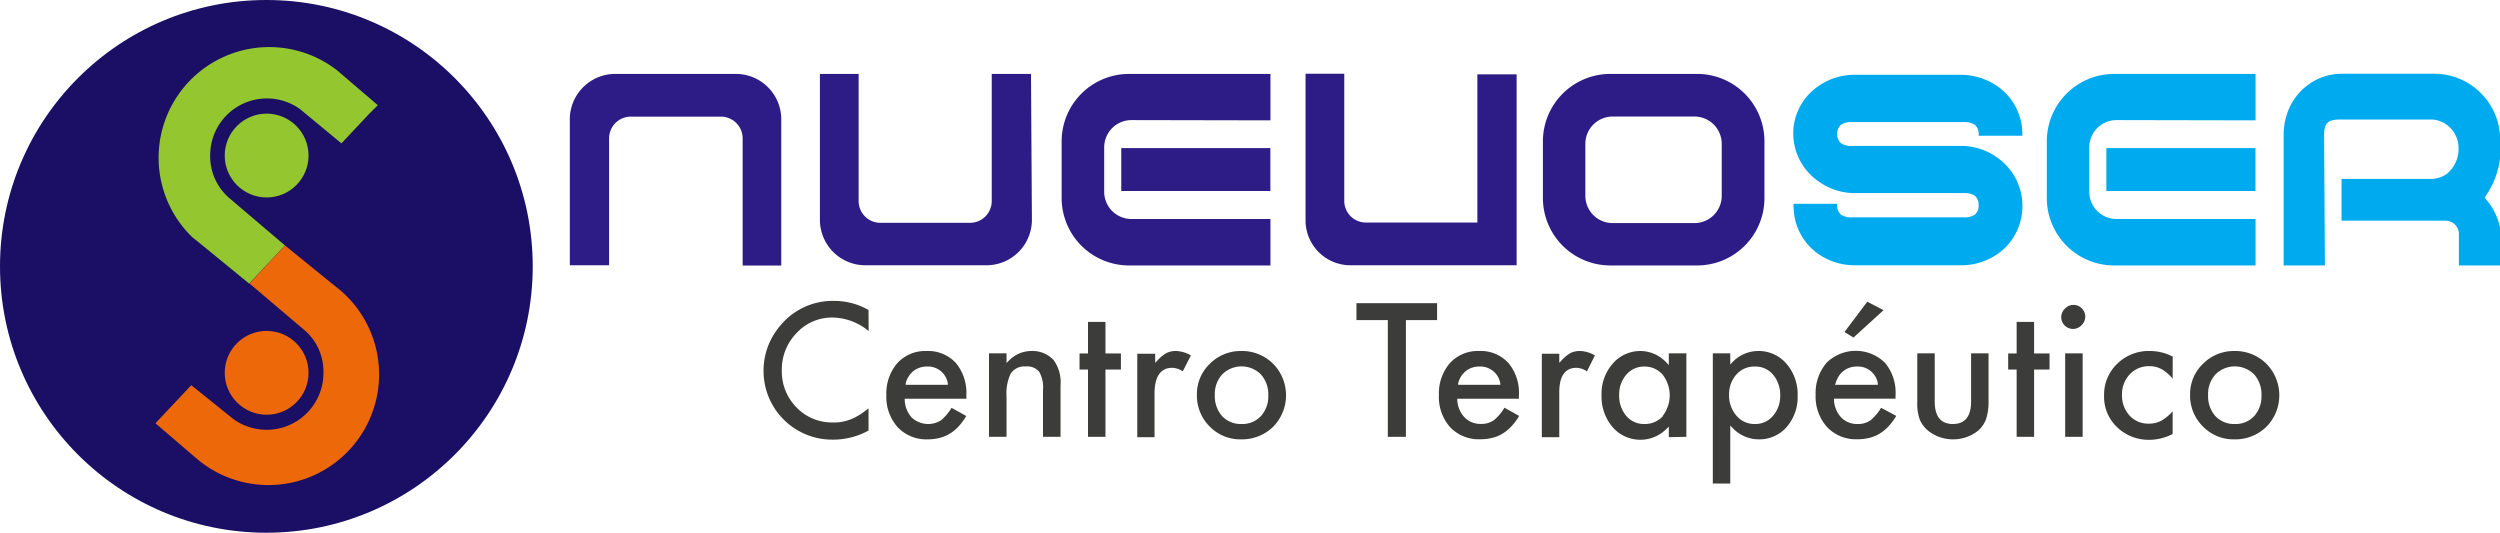
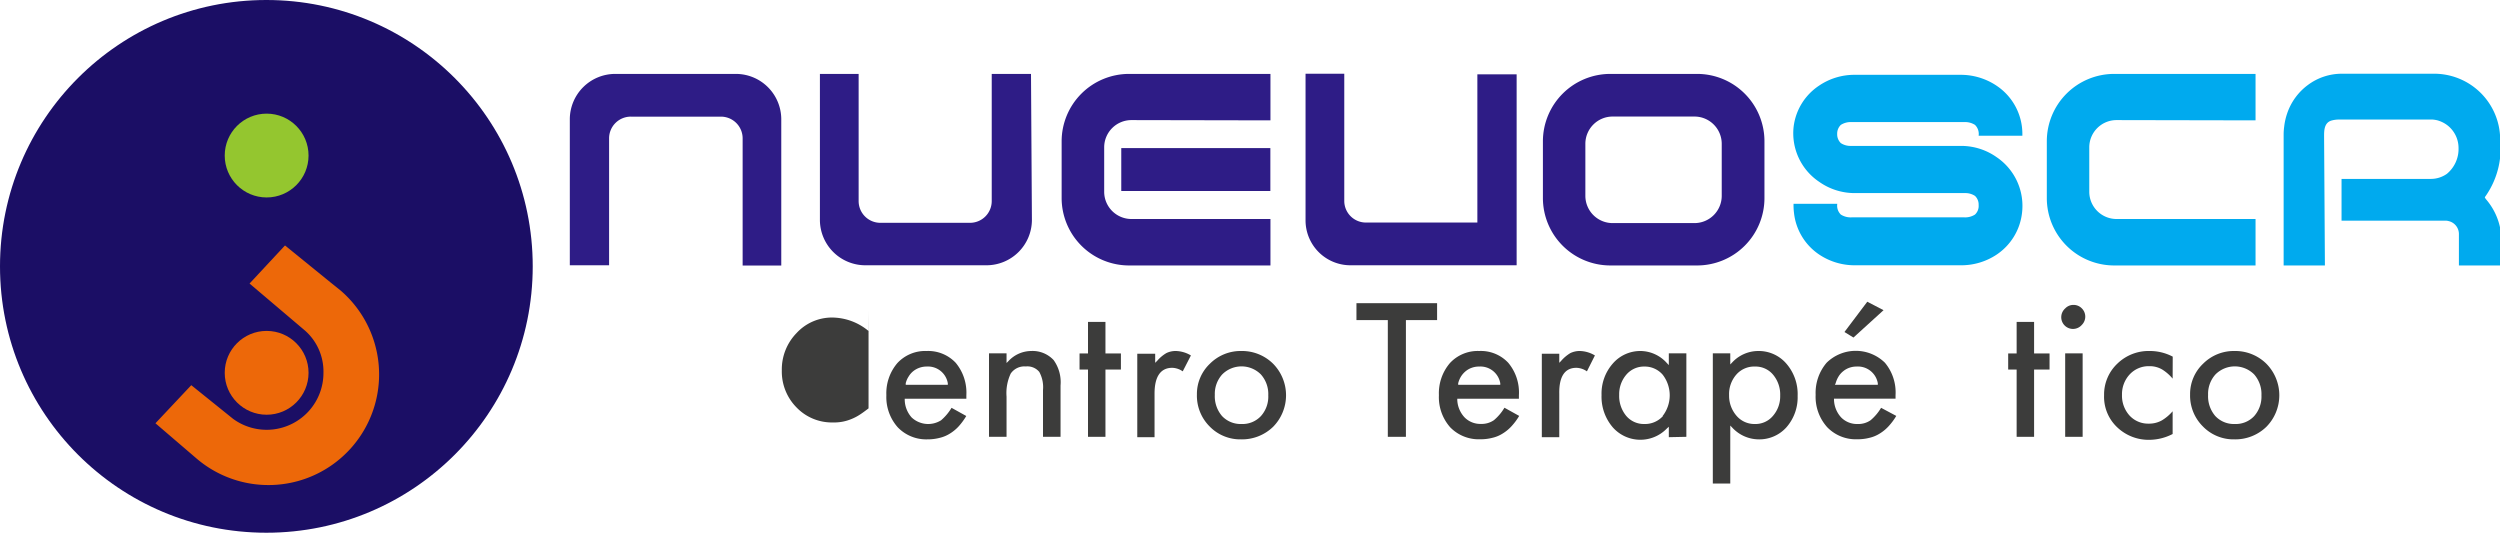
<svg xmlns="http://www.w3.org/2000/svg" viewBox="0 0 275 58.6">
  <defs>
    <style>.cls-1{fill:#1b0e65;}.cls-2{fill:#94c62f;}.cls-3{fill:#ed6809;}.cls-4{fill:#2e1c86;}.cls-5{fill:#0ae;}.cls-6{fill:#3c3c3b;}</style>
  </defs>
  <g id="Capa_2" data-name="Capa 2">
    <g id="Página_Principal" data-name="Página Principal">
      <circle class="cls-1" cx="29.3" cy="29.3" r="29.3" />
      <circle class="cls-2" cx="29.33" cy="17.11" r="4.61" />
-       <path class="cls-2" d="M41.56,11.57l-1,1-3,3.2L33,12a6.24,6.24,0,0,0-9.88,5.08,6.07,6.07,0,0,0,2,4.62L31.35,27,27.41,31.2,22.28,27h0l-1.12-.9A12.17,12.17,0,0,1,37.06,7.72h0Z" />
      <circle class="cls-3" cx="29.33" cy="41.01" r="4.61" />
      <path class="cls-3" d="M17.1,46.56l.94-1,3-3.19,4.61,3.71A6.25,6.25,0,0,0,35.58,41a6,6,0,0,0-2-4.61l-6.13-5.2L31.35,27l5,4.06h0l1.12.9A12.17,12.17,0,0,1,21.59,50.41h0Z" />
      <path class="cls-4" d="M113.41,8.13h-4.32v14a2.39,2.39,0,0,1-2.38,2.38H96.83a2.39,2.39,0,0,1-2.38-2.38v-14H90.19v16.1a5,5,0,0,0,5,4.95h13.32a5,5,0,0,0,5-4.95Z" />
      <path class="cls-4" d="M148.55,29.18h18.28v-21h-4.32V24.48H150.24a2.38,2.38,0,0,1-2.37-2.37v-14h-4.26V24.24A4.94,4.94,0,0,0,148.55,29.18Z" />
      <path class="cls-4" d="M69.43,12.83h9.88a2.39,2.39,0,0,1,2.38,2.38v14h4.25V13.08A5,5,0,0,0,81,8.13H67.68a5,5,0,0,0-5,4.95v16.1h4.32v-14A2.39,2.39,0,0,1,69.43,12.83Z" />
      <path class="cls-5" d="M248.11,13.24V8.13H232.56a7.41,7.41,0,0,0-7.41,7.41v6.25a7.41,7.41,0,0,0,7.41,7.41h15.55V24.09H232.82a3,3,0,0,1-3-3V16.21a3,3,0,0,1,3-3Z" />
      <path class="cls-5" d="M219.63,17.29a6.76,6.76,0,0,0-3.81-1.24H203.58a1.91,1.91,0,0,1-1.09-.31,1.34,1.34,0,0,1-.4-1,1.34,1.34,0,0,1,.4-1,2,2,0,0,1,1.18-.31h12.41a2,2,0,0,1,1.17.31,1.39,1.39,0,0,1,.4,1.19h4.81a6.77,6.77,0,0,0-.05-1,6.37,6.37,0,0,0-2.77-4.49,7.06,7.06,0,0,0-3.93-1.21H204a6.91,6.91,0,0,0-3.93,1.21,6.34,6.34,0,0,0-2.77,4.49A6.43,6.43,0,0,0,200.11,20a6.76,6.76,0,0,0,3.81,1.24h12.25a1.91,1.91,0,0,1,1.08.31,1.31,1.31,0,0,1,.4,1,1.29,1.29,0,0,1-.4,1.05,2,2,0,0,1-1.17.31H203.67a2,2,0,0,1-1.18-.31,1.37,1.37,0,0,1-.39-1.18h-4.81a6.9,6.9,0,0,0,.05,1A6.34,6.34,0,0,0,200.11,28,7,7,0,0,0,204,29.18h11.67A7,7,0,0,0,219.64,28a6.37,6.37,0,0,0,2.77-4.48h0A6.47,6.47,0,0,0,219.63,17.29Z" />
      <path class="cls-4" d="M194.09,15.54a7.41,7.41,0,0,0-7.41-7.41h-9.55a7.42,7.42,0,0,0-7.41,7.41v6.25a7.42,7.42,0,0,0,7.41,7.41h9.55a7.41,7.41,0,0,0,7.41-7.41Zm-4.7,6a3,3,0,0,1-3,3h-9a3,3,0,0,1-3-3V15.82a3,3,0,0,1,3-3h9a3,3,0,0,1,3,3Z" />
-       <rect class="cls-5" x="231.7" y="16.29" width="16.4" height="4.72" />
      <path class="cls-4" d="M139.75,13.24V8.13H124.2a7.42,7.42,0,0,0-7.42,7.41v6.25a7.42,7.42,0,0,0,7.42,7.41h15.55V24.09H124.46a3,3,0,0,1-3-3V16.21a3,3,0,0,1,3-3Z" />
      <rect class="cls-4" x="123.34" y="16.29" width="16.4" height="4.72" />
      <path class="cls-5" d="M275,25a7,7,0,0,0-1.53-3.07l-.13-.18,0-.07A9.17,9.17,0,0,0,275,17.45V14.84a7.26,7.26,0,0,0-7.23-6.73H257.58a6.23,6.23,0,0,0-3.7,1.23,6.46,6.46,0,0,0-2.29,3.13,6.9,6.9,0,0,0-.33,1.46,6.8,6.8,0,0,0-.06.9V29.2h4.54L255.65,15c0-.61,0-1.45.75-1.72a3,3,0,0,1,.85-.13h10.34a3.47,3.47,0,0,1,.54.09,3.29,3.29,0,0,1,1,.48,3.16,3.16,0,0,1,1.31,2.56,3.55,3.55,0,0,1-1.28,2.84,3.06,3.06,0,0,1-1.78.56h-9.81v4.59H269a1.34,1.34,0,0,1,.35.05,1.46,1.46,0,0,1,1.13,1.43V29.2H275V25.87A8.65,8.65,0,0,0,275,25Z" />
-       <path class="cls-6" d="M95.54,34.1a7.55,7.55,0,0,0-3.77-1,7.44,7.44,0,0,0-5.92,2.7,7.59,7.59,0,0,0-1.86,5,7.55,7.55,0,0,0,7.61,7.56,8.09,8.09,0,0,0,3.94-1V44.92c-.3.23-.58.44-.85.62a5.42,5.42,0,0,1-1,.54,4.93,4.93,0,0,1-2.07.39,5.39,5.39,0,0,1-4-1.65A5.61,5.61,0,0,1,86,40.75a5.73,5.73,0,0,1,1.63-4.12,5.28,5.28,0,0,1,4-1.7,6.31,6.31,0,0,1,3.92,1.49Z" />
+       <path class="cls-6" d="M95.54,34.1V44.92c-.3.23-.58.44-.85.62a5.42,5.42,0,0,1-1,.54,4.93,4.93,0,0,1-2.07.39,5.39,5.39,0,0,1-4-1.65A5.61,5.61,0,0,1,86,40.75a5.73,5.73,0,0,1,1.63-4.12,5.28,5.28,0,0,1,4-1.7,6.31,6.31,0,0,1,3.92,1.49Z" />
      <path class="cls-6" d="M101.93,38.61a4.17,4.17,0,0,0-3.22,1.33,5.11,5.11,0,0,0-1.21,3.53A5,5,0,0,0,98.75,47,4.34,4.34,0,0,0,102,48.33a5.18,5.18,0,0,0,1.34-.16,3.67,3.67,0,0,0,1.14-.47,4.46,4.46,0,0,0,1-.83,7.24,7.24,0,0,0,.81-1.11l-1.62-.9a5.54,5.54,0,0,1-1.15,1.37,2.66,2.66,0,0,1-3.24-.31A3,3,0,0,1,99.52,44v-.14h6.78v-.39a5.14,5.14,0,0,0-1.17-3.56A4.16,4.16,0,0,0,101.93,38.61Zm-2.3,3.72,0-.17a2.37,2.37,0,0,1,.33-.76,2.2,2.2,0,0,1,.51-.58,2.36,2.36,0,0,1,1.47-.5,2.21,2.21,0,0,1,2.32,1.84l0,.17Z" />
      <path class="cls-6" d="M112.84,40.31a1.69,1.69,0,0,1,1.48.6,3.49,3.49,0,0,1,.41,2v5.14h1.93V42.4a4.17,4.17,0,0,0-.76-2.79,3.16,3.16,0,0,0-2.47-1,3.45,3.45,0,0,0-2.49,1.1l-.22.22V38.87h-1.93v9.18h1.93V43.63a5.05,5.05,0,0,1,.46-2.54A1.82,1.82,0,0,1,112.84,40.31Z" />
      <polygon class="cls-6" points="123.3 38.88 121.6 38.88 121.6 35.41 119.68 35.41 119.68 38.88 118.75 38.88 118.75 40.65 119.68 40.65 119.68 48.05 121.6 48.05 121.6 40.65 123.3 40.65 123.3 38.88" />
      <path class="cls-6" d="M128.94,40.46a2.09,2.09,0,0,1,1.16.39L131,39.1a3.38,3.38,0,0,0-1.64-.49,2.33,2.33,0,0,0-1.06.23,4,4,0,0,0-1,.84l-.23.23v-1H125.1v9.18H127V43.29C127,41.42,127.67,40.46,128.94,40.46Z" />
      <path class="cls-6" d="M136.56,38.61a4.77,4.77,0,0,0-3.47,1.4,4.59,4.59,0,0,0-1.43,3.39,4.78,4.78,0,0,0,1.4,3.51,4.69,4.69,0,0,0,3.46,1.42,4.91,4.91,0,0,0,3.53-1.39,4.94,4.94,0,0,0,0-6.92A4.85,4.85,0,0,0,136.56,38.61Zm2.14,7.16a2.77,2.77,0,0,1-2.14.87,2.8,2.8,0,0,1-2.14-.88,3.33,3.33,0,0,1-.79-2.32,3.19,3.19,0,0,1,.81-2.25,3,3,0,0,1,4.26,0,3.24,3.24,0,0,1,.81,2.29A3.2,3.2,0,0,1,138.7,45.77Z" />
      <polygon class="cls-6" points="158.08 33.35 149.21 33.35 149.21 35.21 152.66 35.21 152.66 48.05 154.65 48.05 154.65 35.21 158.08 35.21 158.08 33.35" />
      <path class="cls-6" d="M162.71,38.61a4.16,4.16,0,0,0-3.22,1.33,5.11,5.11,0,0,0-1.21,3.53A5,5,0,0,0,159.52,47a4.37,4.37,0,0,0,3.3,1.32,5.18,5.18,0,0,0,1.34-.16,3.61,3.61,0,0,0,1.13-.47,4.46,4.46,0,0,0,1-.83,6.66,6.66,0,0,0,.82-1.11l-1.62-.9a5.36,5.36,0,0,1-1.16,1.37,2.36,2.36,0,0,1-1.42.41,2.43,2.43,0,0,1-1.81-.72A3,3,0,0,1,160.3,44v-.14h6.78v-.39a5.09,5.09,0,0,0-1.17-3.56A4.12,4.12,0,0,0,162.71,38.61Zm-2.31,3.72,0-.17a2.6,2.6,0,0,1,.32-.76,2.42,2.42,0,0,1,.52-.58,2.2,2.2,0,0,1,.67-.37,2.34,2.34,0,0,1,.79-.13,2.22,2.22,0,0,1,2.33,1.84l0,.17Z" />
      <path class="cls-6" d="M173.4,40.46a2.09,2.09,0,0,1,1.16.39l.88-1.75a3.38,3.38,0,0,0-1.63-.49,2.38,2.38,0,0,0-1.07.23,4.21,4.21,0,0,0-1,.84l-.22.23v-1h-1.92v9.18h1.92V43.29C171.49,41.42,172.13,40.46,173.4,40.46Z" />
      <path class="cls-6" d="M185.5,48.05V38.87h-1.93v1.29l-.22-.23a3.94,3.94,0,0,0-2.86-1.32A4,4,0,0,0,177.4,40a5,5,0,0,0-1.23,3.46A5.17,5.17,0,0,0,177.4,47a4.05,4.05,0,0,0,5.95.14l.22-.2v1.15Zm-2.57-2.29a2.65,2.65,0,0,1-2.06.88,2.53,2.53,0,0,1-2-.91,3.44,3.44,0,0,1-.76-2.29,3.3,3.3,0,0,1,.78-2.22,2.55,2.55,0,0,1,2-.9,2.61,2.61,0,0,1,2,.89,3.71,3.71,0,0,1,0,4.55Z" />
      <path class="cls-6" d="M193.42,48.33A4,4,0,0,0,196.51,47a5,5,0,0,0,1.23-3.45A5.12,5.12,0,0,0,196.5,40a4,4,0,0,0-3.11-1.39,3.92,3.92,0,0,0-2.84,1.25l-.22.23V38.87h-1.92V53.19h1.92V46.81l.22.23A4,4,0,0,0,193.42,48.33Zm-3.22-4.86A3.26,3.26,0,0,1,191,41.2a2.61,2.61,0,0,1,2.05-.88,2.51,2.51,0,0,1,2,.91,3.39,3.39,0,0,1,.77,2.29,3.26,3.26,0,0,1-.79,2.22,2.5,2.5,0,0,1-2,.9,2.58,2.58,0,0,1-2-.89A3.36,3.36,0,0,1,190.2,43.47Z" />
      <polygon class="cls-6" points="205.4 33.19 202.89 36.52 203.88 37.13 207.19 34.12 205.4 33.19" />
      <path class="cls-6" d="M206.92,44.86a5.36,5.36,0,0,1-1.16,1.37,2.36,2.36,0,0,1-1.42.41,2.43,2.43,0,0,1-1.81-.72,3,3,0,0,1-.79-1.93v-.14h6.77v-.39a5.09,5.09,0,0,0-1.17-3.56,4.58,4.58,0,0,0-6.41,0,5.11,5.11,0,0,0-1.21,3.53A5,5,0,0,0,201,47a4.37,4.37,0,0,0,3.3,1.32,5.18,5.18,0,0,0,1.34-.16,3.61,3.61,0,0,0,1.13-.47,4.46,4.46,0,0,0,1-.83,6.66,6.66,0,0,0,.82-1.11Zm-5-2.7a2.91,2.91,0,0,1,.33-.76,2.23,2.23,0,0,1,.52-.58,2.2,2.2,0,0,1,.67-.37,2.34,2.34,0,0,1,.79-.13,2.22,2.22,0,0,1,2.33,1.84l0,.17h-4.72Z" />
-       <path class="cls-6" d="M212.12,47.4a4.44,4.44,0,0,0,5.44,0,3.13,3.13,0,0,0,.9-1.28,6,6,0,0,0,.28-1.91V38.87h-1.92v5.29c0,1.65-.67,2.48-2,2.48s-2-.83-2-2.48V38.87h-1.92v5.34a5.38,5.38,0,0,0,.26,1.91A3.21,3.21,0,0,0,212.12,47.4Z" />
      <polygon class="cls-6" points="225.45 38.88 223.75 38.88 223.75 35.41 221.83 35.41 221.83 38.88 220.9 38.88 220.9 40.65 221.83 40.65 221.83 48.05 223.75 48.05 223.75 40.65 225.45 40.65 225.45 38.88" />
      <rect class="cls-6" x="227.17" y="38.87" width="1.92" height="9.18" />
      <path class="cls-6" d="M229,33.92a1.26,1.26,0,0,0-.92-.38,1.23,1.23,0,0,0-.9.38A1.29,1.29,0,1,0,229,35.74a1.28,1.28,0,0,0,0-1.82Z" />
      <path class="cls-6" d="M239,39.23a5.39,5.39,0,0,0-2.51-.62A4.93,4.93,0,0,0,232.91,40a4.67,4.67,0,0,0-1.46,3.47A4.6,4.6,0,0,0,232.89,47a5,5,0,0,0,3.57,1.38,5.65,5.65,0,0,0,2.53-.64V45.24a4.9,4.9,0,0,1-1.18,1,2.86,2.86,0,0,1-1.45.36,2.77,2.77,0,0,1-2.12-.9,3.24,3.24,0,0,1-.82-2.27,3.19,3.19,0,0,1,.85-2.25,2.84,2.84,0,0,1,2.14-.9,2.71,2.71,0,0,1,1.44.37,4.82,4.82,0,0,1,1.14,1Z" />
      <path class="cls-6" d="M242.32,46.91a4.69,4.69,0,0,0,3.46,1.42,4.91,4.91,0,0,0,3.53-1.39,4.94,4.94,0,0,0,0-6.92,4.86,4.86,0,0,0-3.5-1.41,4.77,4.77,0,0,0-3.47,1.4,4.59,4.59,0,0,0-1.43,3.39A4.78,4.78,0,0,0,242.32,46.91Zm1.38-5.72a3,3,0,0,1,4.26,0,3.28,3.28,0,0,1,.8,2.29,3.24,3.24,0,0,1-.8,2.29,2.77,2.77,0,0,1-2.14.87,2.8,2.8,0,0,1-2.14-.88,3.33,3.33,0,0,1-.79-2.32A3.19,3.19,0,0,1,243.7,41.19Z" />
    </g>
  </g>
</svg>